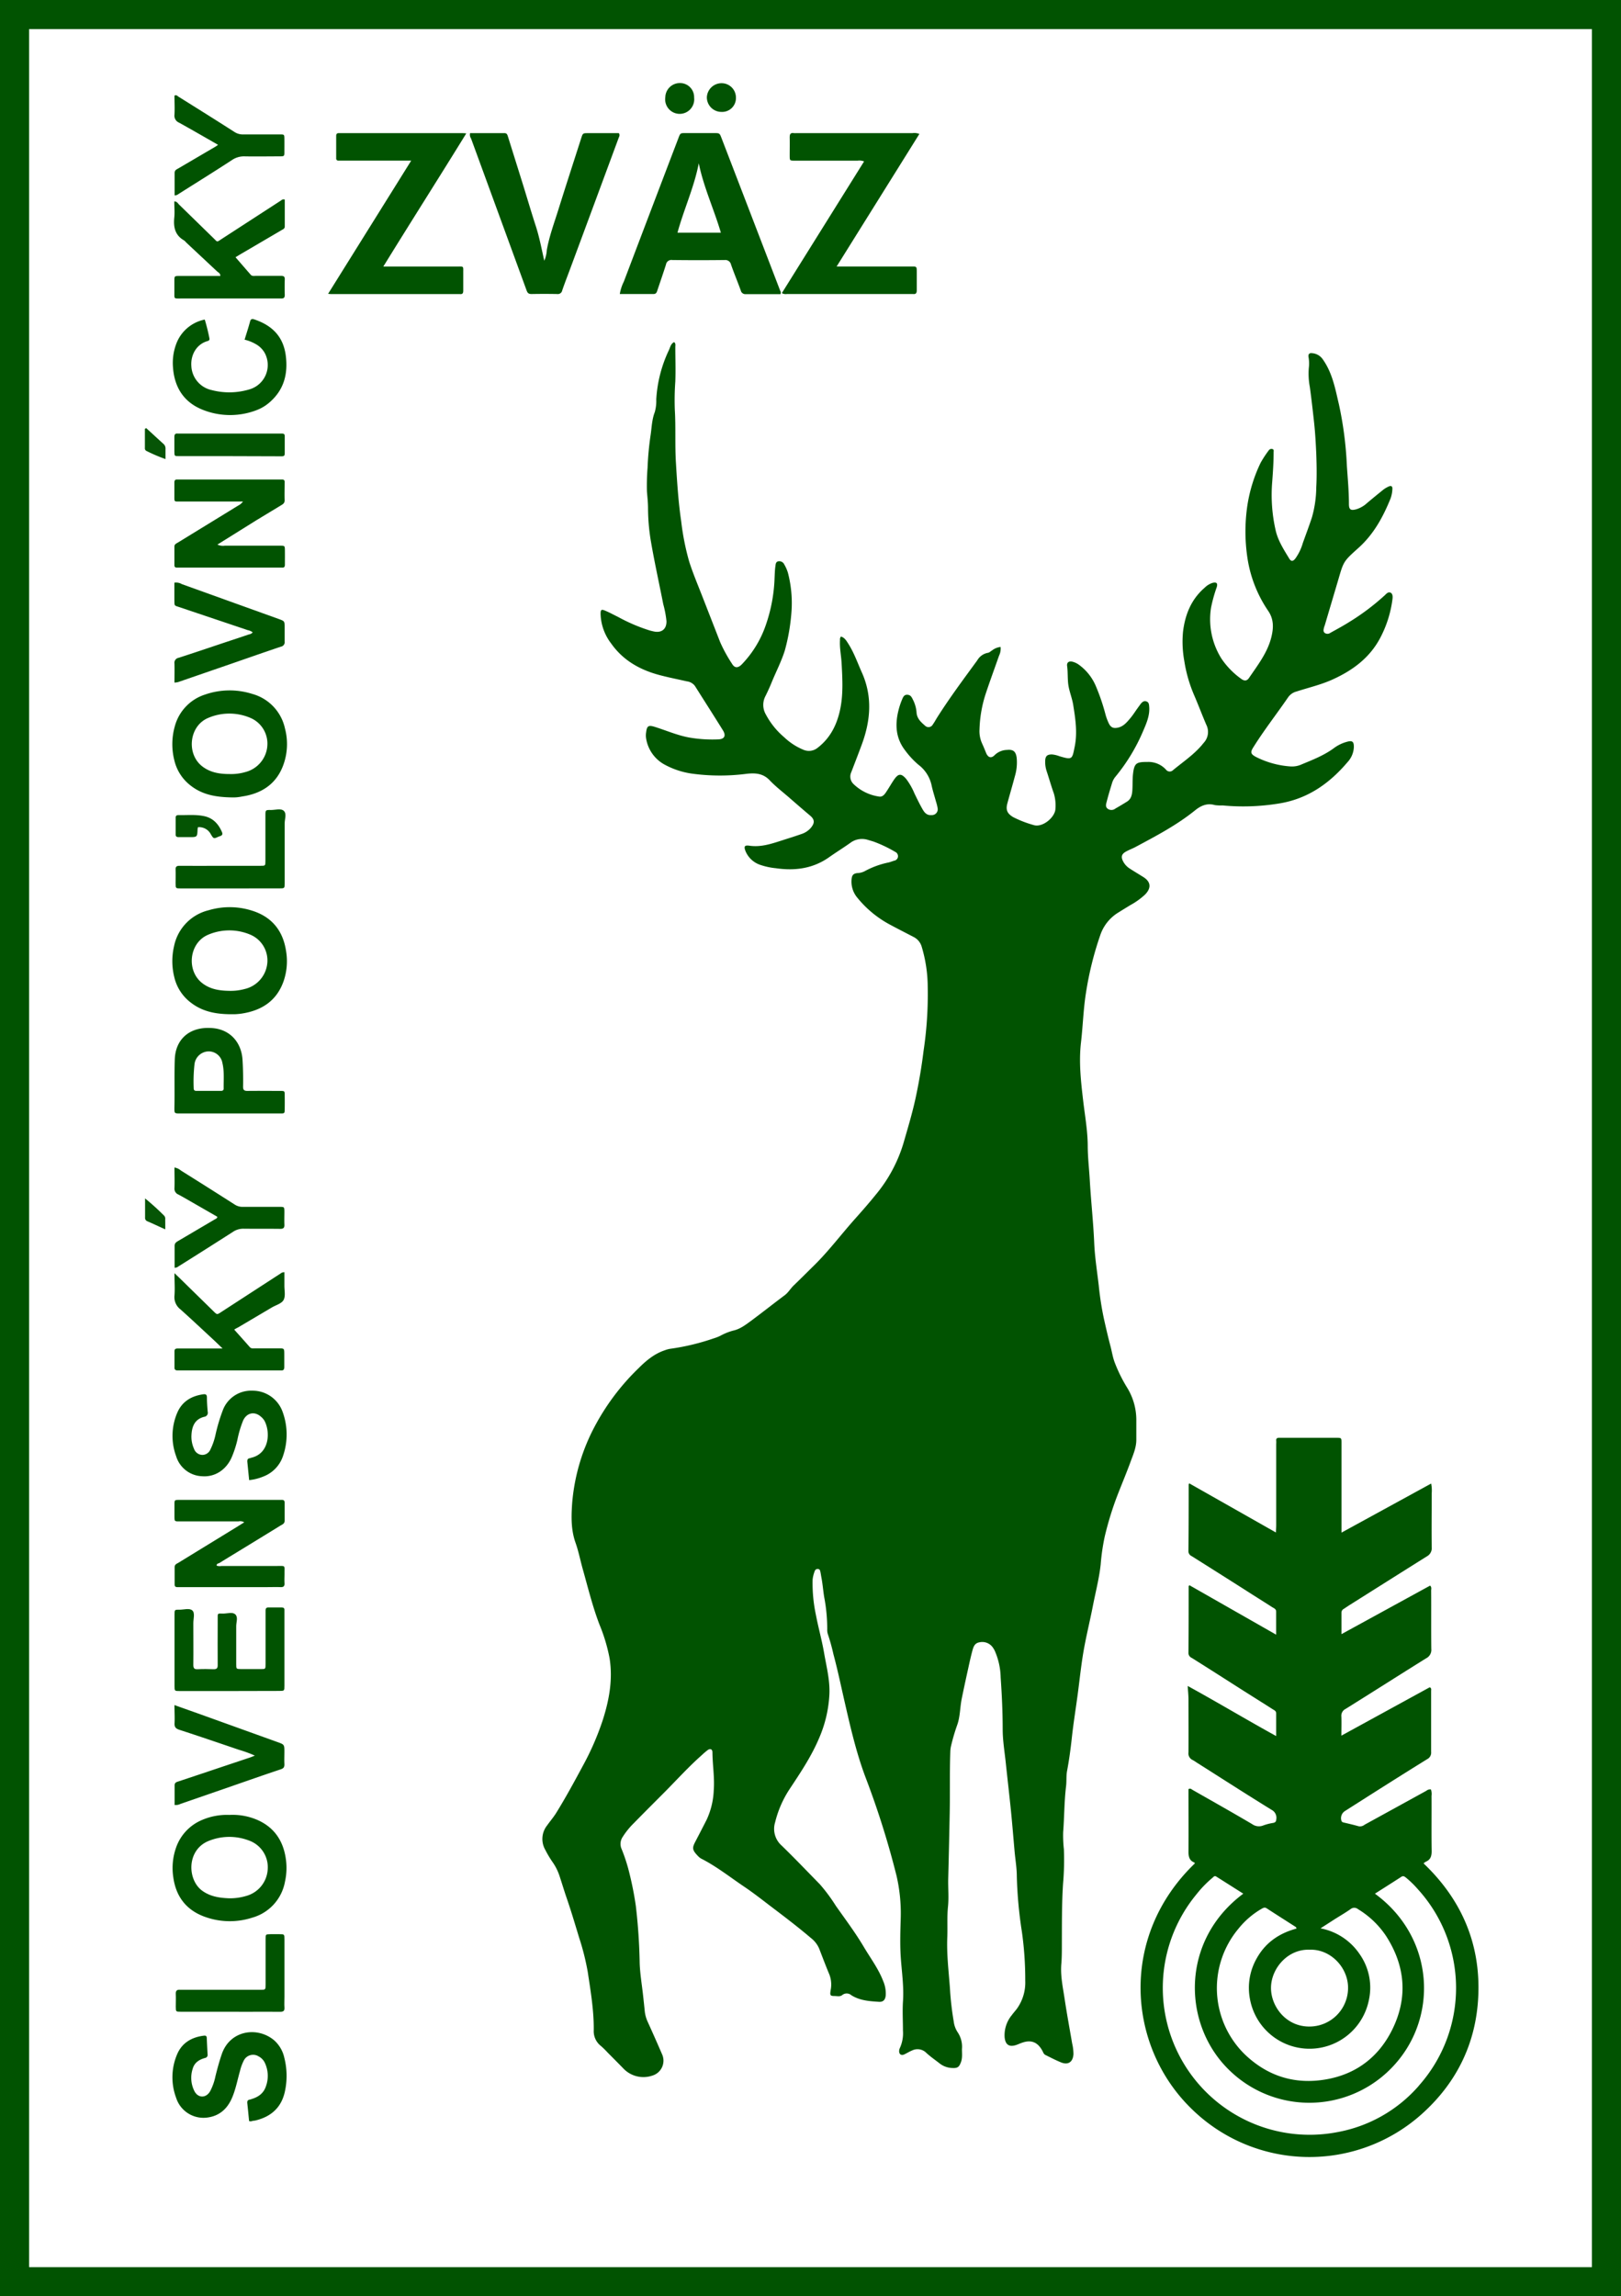
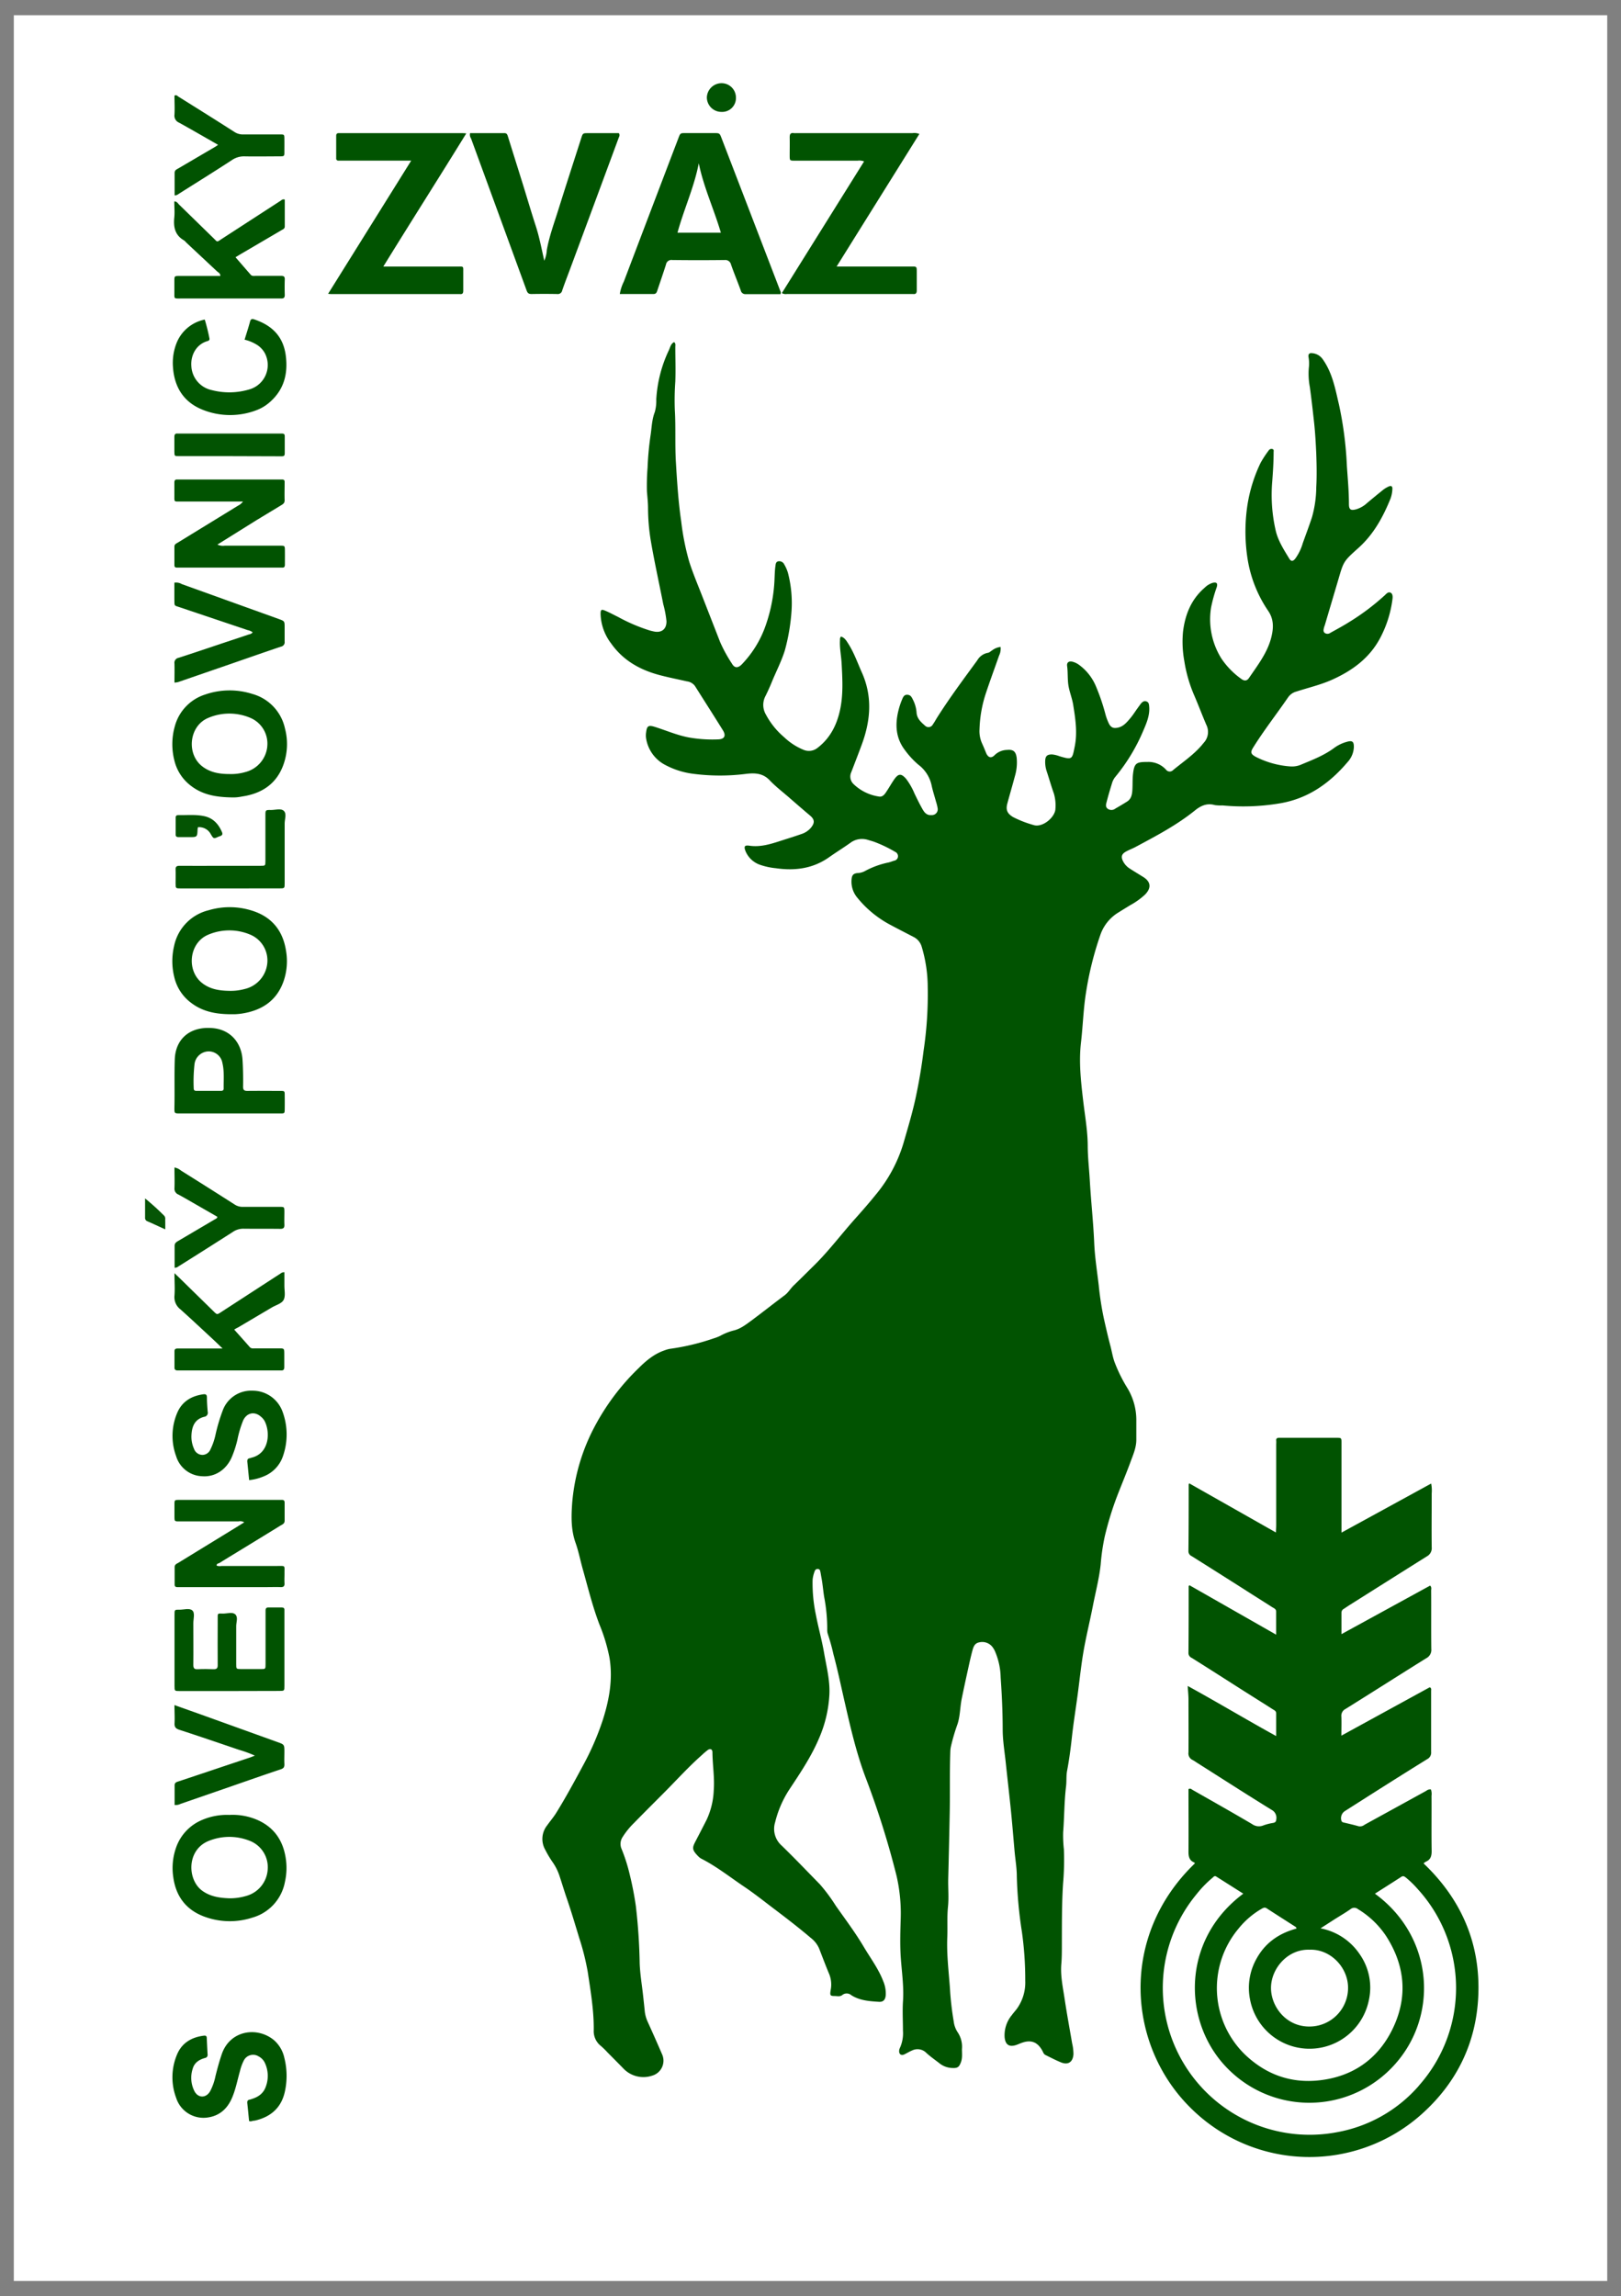
<svg xmlns="http://www.w3.org/2000/svg" viewBox="0 0 557.49 789.49">
  <rect x="0" y="0" width="557.49" height="789.49" fill="#808080" stroke="none" />
  <defs>
    <style>.cls-1{fill:#fff;}.cls-2{fill:#015301;}.cls-3{fill:#025302;}.cls-4{fill:#045403;}.cls-5{fill:#025303;}.cls-6{fill:#065406;}.cls-7{fill:#065506;}.cls-8{fill:#015302;}</style>
  </defs>
  <title>logo-slovensky-polovnicky-zvaz-biele-pozadie</title>
  <g id="Layer_2" data-name="Layer 2">
    <rect class="cls-1" x="4.75" y="5.24" width="548" height="779" />
  </g>
  <g id="Layer_1" data-name="Layer 1">
    <path class="cls-2" d="M231.84,117.63c.61.46.41,1.1.41,1.66,0,4,.15,7.94,0,11.9a89.44,89.44,0,0,0-.17,9.68c.37,6.16,0,12.33.4,18.49.4,6.65.83,13.3,1.8,19.9A86.64,86.64,0,0,0,237,193c1.33,4.19,3.07,8.25,4.66,12.36,2,5.13,4,10.24,6,15.38a50.5,50.5,0,0,0,4.11,7.5c.87,1.48,2,1.49,3.26.27A36.4,36.4,0,0,0,263.34,215a54.66,54.66,0,0,0,3.05-16.35c.07-1.32.09-2.64.28-3.94.1-.66.08-1.58,1.06-1.73a1.89,1.89,0,0,1,2,1.1,12.8,12.8,0,0,1,1.29,3A41.3,41.3,0,0,1,272.15,211a67.8,67.8,0,0,1-2.26,12.73c-1.2,3.79-3.05,7.3-4.55,11-.64,1.56-1.34,3.1-2.09,4.6a6.52,6.52,0,0,0,.14,6.32,26.47,26.47,0,0,0,6.31,7.83,21.49,21.49,0,0,0,6.6,4.3,4.76,4.76,0,0,0,4.93-.7c4.22-3.26,6.48-7.67,7.62-12.73,1.21-5.36.89-10.78.6-16.2-.14-2.71-.74-5.38-.56-8.11a1.56,1.56,0,0,1,.32-1.18c1.26.34,1.88,1.43,2.52,2.44,2,3.12,3.19,6.6,4.69,9.94,3.7,8.29,3,16.55-.06,24.81-1.17,3.16-2.39,6.31-3.6,9.46a3.56,3.56,0,0,0,.78,4.06,15.88,15.88,0,0,0,8.72,4.29c1.16.24,1.9-.61,2.48-1.51,1-1.47,1.83-3,2.84-4.44,1.42-2,2.38-2,4-.19a23,23,0,0,1,2.94,5.13c.9,1.85,1.79,3.71,2.82,5.48.62,1.07,1.45,2.06,3,1.91a2,2,0,0,0,2.11-2.46,14.73,14.73,0,0,0-.53-2.13c-.52-1.91-1.14-3.79-1.55-5.73a12,12,0,0,0-4.52-7,29.2,29.2,0,0,1-4.62-5c-3.23-4.22-3.44-8.89-2.2-13.8a24.91,24.91,0,0,1,1.18-3.54c.33-.78.66-1.74,1.78-1.71s1.5.71,1.92,1.57a11.62,11.62,0,0,1,1.3,4.41c.09,2.17,1.52,3.43,2.95,4.67a1.67,1.67,0,0,0,2.66-.44c.56-.77,1-1.62,1.51-2.43,4.28-6.75,9.06-13.16,13.77-19.61a5.31,5.31,0,0,1,3.65-2.59c.53-.06,1-.58,1.5-.87a5.73,5.73,0,0,1,2.87-1.15,5.47,5.47,0,0,1-.53,3c-1.55,4.42-3.17,8.81-4.64,13.25a43.5,43.5,0,0,0-2.08,12.09,10.22,10.22,0,0,0,.83,4.72c.52,1.13,1,2.3,1.46,3.45.7,1.59,1.79,1.89,3,.6a6.3,6.3,0,0,1,4.17-1.7c2.17-.23,3.06.56,3.33,2.77a16.5,16.5,0,0,1-.63,6.29c-.82,3.11-1.74,6.2-2.58,9.31-.61,2.27-.05,3.51,2,4.73a37.24,37.24,0,0,0,6.94,2.7c3.16,1.09,7.57-2.74,7.59-5.61a14.45,14.45,0,0,0-.54-5.22c-.92-2.55-1.64-5.17-2.5-7.74a10,10,0,0,1-.48-3.46c.05-1.65.67-2.22,2.31-2.22a9.38,9.38,0,0,1,2.55.6c4.47,1.32,4.41,1.12,5.28-3.24,1-4.82.26-9.62-.51-14.41-.38-2.38-1.36-4.6-1.69-7-.28-2.13-.11-4.25-.4-6.36-.17-1.21.63-1.77,1.8-1.48a6.4,6.4,0,0,1,2.18,1,17.46,17.46,0,0,1,5.86,7.3,71,71,0,0,1,3.4,10,18.37,18.37,0,0,0,1.08,2.87c.71,1.49,1.61,1.85,3.22,1.49,1.77-.4,2.89-1.7,4-3s1.82-2.47,2.72-3.72l.91-1.25c.5-.67,1.1-1.31,2-1.06,1.06.29,1,1.24,1.08,2.15.14,2.9-1,5.48-2.08,8A63.57,63.57,0,0,1,383.66,267a6.23,6.23,0,0,0-1.23,2.31c-.64,2.1-1.28,4.2-1.82,6.33-.21.81-.54,1.75.35,2.43a2.21,2.21,0,0,0,2.67-.09q2-1.14,4-2.39c1.56-1,1.74-2.64,1.83-4.25.09-1.76,0-3.52.21-5.28.43-3.82,1.27-4.09,5.06-4.09a8.14,8.14,0,0,1,6.31,2.69,1.59,1.59,0,0,0,2.37.14c3.33-2.75,6.94-5.17,9.8-8.47.28-.33.55-.68.83-1a5.48,5.48,0,0,0,.83-6.14c-1.42-3.3-2.68-6.67-4.11-10a48.46,48.46,0,0,1-3.47-12,36.58,36.58,0,0,1-.42-10.07c.73-5.86,2.82-11.05,7.38-15a6.85,6.85,0,0,1,2.77-1.72c1.36-.34,1.84.11,1.44,1.47a50.71,50.71,0,0,0-1.95,7,25.43,25.43,0,0,0,3.52,17.5,27.17,27.17,0,0,0,6.69,6.92c1.17.92,2.08.91,2.84-.2,3-4.42,6.35-8.69,7.67-14,.77-3.09.92-6.13-1.07-9.05A43.87,43.87,0,0,1,429,191.74a60.73,60.73,0,0,1,0-18,52,52,0,0,1,4.54-14.61,36.87,36.87,0,0,1,2.76-4.22,1.13,1.13,0,0,1,1.34-.51c.57.18.37.73.38,1.12,0,3.37-.23,6.73-.48,10.09a54.64,54.64,0,0,0,1.24,17c.83,3.41,2.79,6.44,4.61,9.44.65,1.06,1.3,1,2.09,0a17.11,17.11,0,0,0,2.56-5.28c1.06-2.95,2.17-5.9,3.16-8.89a39.36,39.36,0,0,0,1.49-10.4c.21-3.8.13-7.63,0-11.45-.17-3.65-.37-7.3-.77-10.94-.44-4-.89-8-1.44-12a24.78,24.78,0,0,1-.36-6.55,12.27,12.27,0,0,0-.09-3.73c-.21-1.1.39-1.49,1.1-1.39a4.89,4.89,0,0,1,3.71,2c3.43,4.77,4.39,10.34,5.68,15.8a124.16,124.16,0,0,1,2.69,20.88c.29,4.39.71,8.76.71,13.17,0,2,.65,2.33,2.53,1.83a9.64,9.64,0,0,0,3.77-2.2c1.85-1.55,3.72-3.09,5.61-4.6a9.08,9.08,0,0,1,1.7-1c.9-.44,1.42-.14,1.33.89a10.76,10.76,0,0,1-.63,3.22c-2.59,6.38-5.81,12.3-11.06,17s-5.08,4.66-7,11.21l-4.56,15.38a8.09,8.09,0,0,0-.28.83c-.13.64-.34,1.34.31,1.82a1.67,1.67,0,0,0,1.88-.06c2.12-1.18,4.26-2.32,6.31-3.61a80,80,0,0,0,12.47-9.36c.52-.49,1.11-1.2,1.89-.87s.81,1.34.72,2.12a38.94,38.94,0,0,1-4.17,13.34c-3.61,6.91-9.45,11.23-16.37,14.38-4,1.83-8.32,2.82-12.5,4.17a5.07,5.07,0,0,0-2.83,1.94C439,245.59,434.7,251.06,431,257c-1.06,1.68-.83,2.29.93,3.24a30.87,30.87,0,0,0,12,3.28,8.08,8.08,0,0,0,3.85-.76c3.8-1.58,7.63-3.07,11-5.56a13.29,13.29,0,0,1,4.32-2.12c2-.58,2.57-.14,2.51,1.9a8.06,8.06,0,0,1-2.12,5c-6.24,7.37-13.72,12.67-23.53,14.26a75.7,75.7,0,0,1-19.48.68,15.3,15.3,0,0,1-2.64-.11c-2.69-.78-4.81.16-6.87,1.83-6.25,5.05-13.34,8.76-20.39,12.54-1.09.59-2.27,1-3.36,1.62-1.49.83-1.74,1.78-1,3.28a6.4,6.4,0,0,0,2.35,2.57c1.54,1,3.12,1.93,4.67,2.91,3.05,1.94,2.32,4.22.57,6a24.7,24.7,0,0,1-5,3.6q-2.16,1.31-4.31,2.65a14.57,14.57,0,0,0-6.13,7.8,112.77,112.77,0,0,0-4.86,19.58c-.93,5.72-1.07,11.51-1.74,17.24-.79,6.86,0,13.58.79,20.34.6,5,1.49,10,1.53,15.06,0,3.95.47,7.9.7,11.85.41,7.23,1.22,14.44,1.53,21.68.21,4.89,1,9.75,1.56,14.62a104.69,104.69,0,0,0,1.74,11.27c.72,3.22,1.45,6.43,2.3,9.61.48,1.83.75,3.7,1.42,5.51a51.52,51.52,0,0,0,4.35,8.81,21.15,21.15,0,0,1,3.11,10.79c0,2.35,0,4.71,0,7.06,0,2.71-1.1,5.15-2,7.61-1.49,4.06-3.18,8.05-4.73,12.08a111,111,0,0,0-4.15,13.64,73.71,73.71,0,0,0-1.38,9.55c-.52,4.82-1.76,9.49-2.68,14.23-1.12,5.74-2.57,11.43-3.48,17.21-.69,4.4-1.16,8.84-1.75,13.27-.66,4.93-1.46,9.84-2,14.79-.42,3.85-.93,7.67-1.65,11.48-.32,1.7-.13,3.5-.34,5.23-.64,5.25-.59,10.53-1,15.79a42,42,0,0,0,.25,5.93,93.86,93.86,0,0,1-.29,11.86c-.45,7-.38,14.09-.41,21.13,0,2.2,0,4.41-.2,6.6-.3,4.08.59,8,1.18,12,.76,5.06,1.7,10.09,2.56,15.13a16.43,16.43,0,0,1,.45,3.7c-.18,2.7-1.81,3.84-4.31,2.81-1.83-.75-3.58-1.67-5.35-2.54-.55-.28-.74-.86-1-1.38-1.68-3.13-4-4-7.38-2.69-.55.2-1.09.46-1.64.64-2.49.82-3.76-.13-4-2.7a10.87,10.87,0,0,1,2.47-7.55c.56-.77,1.21-1.48,1.78-2.24A15.46,15.46,0,0,0,352.6,681a117.7,117.7,0,0,0-1.16-16.87,147.27,147.27,0,0,1-1.74-19c0-2.84-.5-5.68-.76-8.52-.4-4.52-.76-9-1.21-13.55-.56-5.61-1.22-11.2-1.81-16.81-.4-3.85-1.06-7.66-1.08-11.58,0-6-.28-12-.7-18a23.83,23.83,0,0,0-1.79-8.55,7.58,7.58,0,0,0-1.07-1.91,4.44,4.44,0,0,0-4.55-1.53c-1.69.34-2,1.75-2.38,3.1-.48,1.84-.9,3.7-1.3,5.55-.79,3.58-1.57,7.15-2.3,10.74-.61,3-.51,6.14-1.57,9.06a66.79,66.79,0,0,0-2.1,7.17,9.3,9.3,0,0,0-.25,2c-.26,7-.07,14.11-.21,21.15q-.22,11.24-.51,22.46c-.08,3.21.25,6.41-.08,9.64-.36,3.48-.1,7-.24,10.55-.24,5.8.47,11.56.9,17.34A101.64,101.64,0,0,0,328,695a8.63,8.63,0,0,0,1.33,3.69,8.9,8.9,0,0,1,1.5,5.82c0,1.53.21,3.07-.37,4.58s-1.09,2-2.75,1.93a7.43,7.43,0,0,1-4.5-1.53c-1.55-1.23-3.2-2.34-4.64-3.68a4.25,4.25,0,0,0-4.86-.83c-.95.38-1.82.95-2.75,1.38s-1.74,0-1.73-1.13a2.53,2.53,0,0,1,.24-1.06,12.22,12.22,0,0,0,1.07-6c0-3.31-.2-6.63,0-9.92.38-5.23-.43-10.37-.77-15.55-.27-4.32-.13-8.65,0-13a57.41,57.41,0,0,0-1.45-14.83,296.67,296.67,0,0,0-10.77-34.11c-3.26-8.77-5.28-17.82-7.35-26.88-1.15-5.07-2.23-10.16-3.58-15.17a69,69,0,0,0-1.87-6.76,4.43,4.43,0,0,1-.25-1.73,57.8,57.8,0,0,0-1.05-11.13c-.36-2.22-.52-4.48-.95-6.69-.13-.65-.21-1.31-.35-1.95s-.26-1-.95-1-.91.44-1.08.94a10.76,10.76,0,0,0-.65,2.77,52.12,52.12,0,0,0,1.12,12c.83,4.38,2.06,8.7,2.82,13.09.81,4.75,2.07,9.44,1.83,14.34a43,43,0,0,1-3.47,14.86c-2.69,6.42-6.53,12.11-10.33,17.85a36.53,36.53,0,0,0-4.86,11.23,7.65,7.65,0,0,0,2.23,8c4.48,4.35,8.79,8.86,13.16,13.33a58.32,58.32,0,0,1,5.49,7.4c3.29,4.67,6.73,9.24,9.64,14.16,2.28,3.84,5,7.45,6.62,11.65a10.84,10.84,0,0,1,.9,4.93c-.14,1.55-.82,2.36-2.37,2.26-3.28-.21-6.57-.43-9.48-2.28a2.41,2.41,0,0,0-3.07-.07c-.77.64-1.7.38-2.55.36-1.69,0-1.74-.23-1.48-2a9.66,9.66,0,0,0-.43-5.39c-1.26-3-2.38-6-3.55-9a9.23,9.23,0,0,0-2.84-3.59c-3.91-3.33-8-6.48-12.06-9.56-3.58-2.69-7.07-5.5-10.77-8-4.91-3.3-9.55-7-14.86-9.7a4,4,0,0,1-1-.78c-2.32-2.34-2.1-3-.86-5.37s2.5-4.81,3.73-7.23a26.44,26.44,0,0,0,2.44-10.15c.33-4.33-.41-8.64-.45-13,0-1.09-.72-1.42-1.61-.81a23.28,23.28,0,0,0-2,1.71c-4.68,4.12-8.84,8.77-13.24,13.17-3.42,3.43-6.85,6.85-10.23,10.31a26.15,26.15,0,0,0-3.84,4.77,4.28,4.28,0,0,0-.28,4.16,59.09,59.09,0,0,1,2.67,8.34,112.43,112.43,0,0,1,2.19,11.2A197.12,197.12,0,0,1,220,675.13c.14,3.57.74,7.13,1.14,10.69.2,1.82.4,3.64.58,5.46a11.83,11.83,0,0,0,1,3.78q2.6,5.72,5.08,11.47a5.35,5.35,0,0,1-3.45,7.1,9.51,9.51,0,0,1-10.09-2.58c-1.74-1.78-3.5-3.55-5.26-5.32a28.55,28.55,0,0,0-2.36-2.31,6.42,6.42,0,0,1-2.44-5.4c.07-6.77-1.07-13.42-2.07-20.08a85,85,0,0,0-2.95-11.71c-1.38-4.55-2.73-9.12-4.28-13.61-.88-2.56-1.65-5.15-2.5-7.71a18.06,18.06,0,0,0-2.37-4.7,35.19,35.19,0,0,1-2.47-4.15,7.49,7.49,0,0,1,.61-8.46c1-1.42,2.17-2.77,3.1-4.26,3.24-5.23,6.18-10.64,9.1-16.07a93.79,93.79,0,0,0,7-16.09c2.16-6.84,3.42-13.79,2.28-21a58.56,58.56,0,0,0-3.46-11.57c-2.42-6.31-4-12.86-5.83-19.34-.83-3-1.41-6-2.44-8.89-1.57-4.43-1.46-9-1.15-13.49a68,68,0,0,1,8.25-27.36,79.81,79.81,0,0,1,14.64-19.16c2.59-2.59,5.43-4.95,9-6.13a9.5,9.5,0,0,1,1.69-.48,78.84,78.84,0,0,0,15.15-3.62,14.59,14.59,0,0,0,2.25-.88,19.81,19.81,0,0,1,4.46-1.79c2.36-.52,4.25-2,6.13-3.37,3.88-2.88,7.67-5.89,11.54-8.78,1.27-.95,2-2.33,3.12-3.39,2.27-2.18,4.5-4.42,6.75-6.63,5.13-5,9.46-10.8,14.24-16.16,2.39-2.68,4.76-5.37,7-8.14A50.3,50.3,0,0,0,310.73,393c1.52-5.28,3.11-10.52,4.25-15.9s2-10.5,2.65-15.8a130.44,130.44,0,0,0,1.43-21.89,48.71,48.71,0,0,0-2.12-14.07,5.44,5.44,0,0,0-2.79-3.22c-2.73-1.42-5.47-2.81-8.18-4.27a36.56,36.56,0,0,1-11.1-9.18,8.56,8.56,0,0,1-2-6.33c.12-1.41.58-2,2-2.16a5.82,5.82,0,0,0,2.52-.65,29.37,29.37,0,0,1,8.23-3c.64-.16,1.25-.41,1.88-.6a1.58,1.58,0,0,0,1.32-1.3,1.66,1.66,0,0,0-1-1.77,45.15,45.15,0,0,0-7.33-3.49c-.63-.2-1.26-.39-1.9-.57a6.66,6.66,0,0,0-6.05.92c-2.38,1.71-4.89,3.24-7.28,4.93-5.6,4-11.82,4.81-18.44,3.86a23.63,23.63,0,0,1-5.14-1.08,8.38,8.38,0,0,1-5.32-4.88c-.56-1.51-.29-2,1.25-1.8,3.92.61,7.51-.57,11.13-1.74,2.3-.74,4.61-1.45,6.88-2.25a7.21,7.21,0,0,0,3.13-2c1.39-1.63,1.61-2.86-.13-4.33-2.47-2.08-4.91-4.2-7.34-6.32-2.22-1.92-4.57-3.72-6.58-5.84-2.26-2.39-4.95-2.55-7.86-2.23a71.21,71.21,0,0,1-19.07-.08,27.74,27.74,0,0,1-9.5-3.24,12.47,12.47,0,0,1-6.05-8.77,6.71,6.71,0,0,1,0-2.19c.27-2.22.82-2.52,3-1.84,3.91,1.22,7.68,2.89,11.74,3.64a46.61,46.61,0,0,0,10.07.65c2.13-.08,2.74-1.24,1.6-3.1-3.17-5.11-6.42-10.17-9.63-15.26a4.06,4.06,0,0,0-2.79-1.59c-2.92-.67-5.87-1.25-8.78-2-6.95-1.74-13-5-17.23-11a17.52,17.52,0,0,1-3.65-10.19c0-1.43.26-1.66,1.53-1.13,1.55.64,3,1.45,4.54,2.2a59.26,59.26,0,0,0,10.91,4.65c.49.13,1,.26,1.49.35,2.59.49,4.25-.9,4.19-3.58a34.81,34.81,0,0,0-1.1-5.81c-1.41-7.18-3-14.33-4.24-21.54a69.69,69.69,0,0,1-1-11.38c0-2-.22-3.94-.38-5.91a78.94,78.94,0,0,1,.22-8.14,103.35,103.35,0,0,1,1.07-11.37c.37-2.59.44-5.25,1.42-7.74a14.51,14.51,0,0,0,.5-4.35A45.38,45.38,0,0,1,230,120.48C230.5,119.47,230.65,118.2,231.84,117.63Z" />
    <path class="cls-2" d="M141.42,55.23h-25a.72.72,0,0,1-.8-.81c0-2.57,0-5.15,0-7.72,0-.65.28-.94.92-.92.29,0,.59,0,.88,0h41.45c.37,0,.73,0,1.49.09-9.44,15.31-19,30.31-28.53,45.78h2.26q11.58,0,23.15,0c2.34,0,2.07-.24,2.08,2.15,0,2.06,0,4.12,0,6.18,0,.84-.28,1.23-1.14,1.13-.22,0-.44,0-.66,0H114.33c-.37,0-.73,0-1.49-.09Z" />
    <path class="cls-2" d="M287.73,91.63h25.76c1.78,0,1.79,0,1.8,1.8,0,2.13,0,4.27,0,6.4,0,.94-.3,1.37-1.26,1.26-.21,0-.44,0-.66,0H270.61a2.62,2.62,0,0,1-1.72-.31L297.17,55.5a4.41,4.41,0,0,0-2.18-.26H273.38c-1.77,0-1.78,0-1.79-1.78,0-2.06.05-4.12,0-6.18,0-1.07.2-1.7,1.43-1.51a6.46,6.46,0,0,0,.88,0H313.8a4.75,4.75,0,0,1,2.39.28Z" />
    <path class="cls-2" d="M161.67,45.77c3.9,0,7.86,0,11.82,0,.89,0,1,.6,1.23,1.27,1.7,5.46,3.42,10.91,5.12,16.37,1.48,4.77,2.88,9.55,4.42,14.29,1.27,3.89,2,7.91,2.93,11.94a11,11,0,0,0,.87-3.7c.86-4.78,2.56-9.33,4-13.94,2.56-8.19,5.22-16.35,7.84-24.52.55-1.7.57-1.7,2.41-1.7h10.52c.48.71.09,1.21-.1,1.73Q204.69,69.26,196.62,91c-1.1,3-2.25,5.89-3.27,8.87a1.52,1.52,0,0,1-1.73,1.22q-4.41-.08-8.82,0c-1,0-1.36-.32-1.7-1.25Q171.56,73.72,162,47.61A2.29,2.29,0,0,1,161.67,45.77Z" />
    <path class="cls-2" d="M74.77,187.24a4.48,4.48,0,0,0,2.51.38h19c1.67,0,1.68,0,1.7,1.68s0,3.23,0,4.85c0,.74-.28,1.08-1,1-.43,0-.88,0-1.32,0H60.77c-.55,0-.79-.29-.79-.82,0-2.13,0-4.26,0-6.39,0-.84.65-1.06,1.2-1.4l11.63-7.13c3-1.84,6-3.67,9-5.52a4.73,4.73,0,0,0,1.76-1.46h-1.8c-6.47,0-12.93,0-19.39,0-2.75,0-2.38.34-2.41-2.51,0-1.32,0-2.64,0-4,0-.73.24-1.11,1-1.05.43,0,.88,0,1.32,0H95.57c.44,0,.88,0,1.32,0,.74-.05,1.06.24,1,1,0,2.06-.07,4.12,0,6.17,0,1.06-.71,1.37-1.37,1.78l-8.26,5Z" />
    <path class="cls-2" d="M74.5,538.28a3,3,0,0,0,1.66.13c6.39,0,12.78,0,19.17,0,3,0,2.48-.29,2.52,2.62,0,1.1-.07,2.21,0,3.31s-.42,1.38-1.41,1.34c-1.54-.05-3.09,0-4.63,0H61c-.63,0-.95-.23-.94-.9,0-2,0-4,0-5.95,0-1,.74-1.17,1.34-1.55L81.44,525l2.56-1.6a2.74,2.74,0,0,0-2-.32c-6.76,0-13.51,0-20.27,0-1.7,0-1.71,0-1.73-1.66,0-1.32,0-2.64,0-4,0-1.7,0-1.72,1.66-1.73,2.2,0,4.41,0,6.61,0H97c.65,0,.9.33.89,1,0,2.06,0,4.11,0,6.17,0,1.06-.86,1.3-1.5,1.7-4,2.47-8,4.91-12,7.36-3,1.84-6,3.65-9,5.51C75,537.55,74.49,537.65,74.5,538.28Z" />
    <path class="cls-2" d="M75.78,94.81c-.06-.94-.7-1.1-1.1-1.48l-10.6-9.91a5.21,5.21,0,0,0-.79-.77c-3.12-1.78-3.69-4.58-3.35-7.87.18-1.79,0-3.62,0-5.53.88,0,1.18.59,1.56,1l12,11.71c1.33,1.3,1,1.36,2.68.24l20.51-13.3a1.18,1.18,0,0,1,1.25-.28v9.25c0,.84-.73,1-1.28,1.36L83.18,87.13c-.87.51-1.74,1.05-2.18,1.32,1.74,2,3.47,4,5.21,6,.51.59,1.22.39,1.86.4,2.86,0,5.73,0,8.59,0,.93,0,1.32.25,1.28,1.24-.06,1.76-.06,3.53,0,5.29,0,1-.35,1.26-1.28,1.25-3.38,0-6.76,0-10.14,0q-12.12,0-24.24,0c-2.65,0-2.28.21-2.31-2.4,0-1.17,0-2.35,0-3.52,0-1.81,0-1.83,1.77-1.83h14Z" />
    <path class="cls-2" d="M60,437.74c.9.86,1.38,1.3,1.85,1.76l11.65,11.41c1.15,1.12,1.15,1.12,2.5.24l20.51-13.31a1.86,1.86,0,0,1,1.3-.42c0,1.54,0,3.1,0,4.67s.41,3.46-.23,4.77-2.57,1.8-4,2.62l-11.75,6.94a10.37,10.37,0,0,0-1.28.72c1.83,2.05,3.59,4,5.34,6,.52.6,1.2.46,1.85.46,2.72,0,5.44,0,8.16,0,1.86,0,1.86,0,1.87,2,0,1.47,0,2.94,0,4.41,0,.84-.27,1.23-1.13,1.17-.44,0-.89,0-1.33,0H62.34c-.44,0-.88,0-1.33,0s-1-.18-1-.87q0-2.86,0-5.73c0-.83.49-.94,1.15-.94,2.28,0,4.56,0,6.84,0h8.55c-1.39-1.34-2.41-2.34-3.46-3.31-3.66-3.38-7.29-6.8-11-10.12A5.29,5.29,0,0,1,60,445.46C60.19,443.07,60,440.66,60,437.74Z" />
    <path class="cls-2" d="M78.86,581.41h-17c-1.82,0-1.84,0-1.84-1.75q0-12.23,0-24.46c0-1.73,0-1.77,1.61-1.75s3.49-.64,4.5.24.35,2.91.36,4.42c0,4.78.06,9.55,0,14.32,0,1.17.36,1.53,1.49,1.48,1.83-.09,3.67-.08,5.51,0,1,0,1.39-.31,1.38-1.38-.05-4.92,0-9.84,0-14.77v-1.1c0-2.06-.18-1.94,1.89-1.88,1.45,0,3.27-.66,4.22.33s.25,2.65.26,4c0,4.34,0,8.67,0,13,0,1.71,0,1.73,1.64,1.75q3.42,0,6.83,0c1.6,0,1.62,0,1.62-1.73,0-5.65,0-11.31,0-17,0-.51,0-1,0-1.54s.29-.93.93-.92h4.62c.63,0,1,.26.94.91v.88q0,12.56,0,25.12c0,1.77,0,1.78-1.8,1.79Z" />
    <path class="cls-2" d="M85.69,508.89c-.22-2.18-.43-4.28-.64-6.38,0-.56.08-1,.74-1.13.21,0,.42-.13.63-.18,6.37-1.49,6.57-9,4.52-12.74a5.29,5.29,0,0,0-1.14-1.32c-2.19-2-4.89-1.46-6.16,1.2a36.65,36.65,0,0,0-2,6.72,36.05,36.05,0,0,1-2.07,6.25c-1.93,4.12-5.68,6.56-10,6.25a9.71,9.71,0,0,1-9-6.91,20.18,20.18,0,0,1,.35-14.82c1.61-3.85,4.74-5.81,8.8-6.42,1-.16,1.47,0,1.45,1.18,0,1.6.13,3.21.26,4.81a1.38,1.38,0,0,1-1.18,1.72c-3.25.81-4.25,3.27-4.4,6.29a10.12,10.12,0,0,0,.87,4.71,3.11,3.11,0,0,0,2.84,2.1,3,3,0,0,0,2.78-1.82,21.44,21.44,0,0,0,1.75-5A61.18,61.18,0,0,1,76.58,485a10.4,10.4,0,0,1,10.26-6.86,10.94,10.94,0,0,1,10.25,7,22.6,22.6,0,0,1,.23,15.49,11.38,11.38,0,0,1-6.82,7.05A17.23,17.23,0,0,1,85.69,508.89Z" />
    <path class="cls-2" d="M85.67,729.25c-.21-2.07-.4-4.1-.62-6.13-.07-.69.12-1.15.88-1.24a2.25,2.25,0,0,0,.42-.13c2.35-.7,4.24-1.89,5.09-4.39a10.49,10.49,0,0,0-.45-8.31,4.82,4.82,0,0,0-2-2,3.58,3.58,0,0,0-5.12,1.35,16.15,16.15,0,0,0-1.35,3.71c-.89,3.1-1.46,6.28-2.76,9.26-1.69,3.88-4.55,6.28-8.79,6.72a9.86,9.86,0,0,1-10.4-6.84,20.14,20.14,0,0,1,.37-15c1.68-3.91,5-5.82,9.11-6.34.53-.06,1-.06,1.06.71.08,1.9.17,3.8.28,5.7a1.06,1.06,0,0,1-.89,1.25c-2,.56-3.64,1.58-4.24,3.74a10.11,10.11,0,0,0,.62,7.69c1.29,2.43,4,2.42,5.39,0a19.18,19.18,0,0,0,1.83-5.17c.64-2.56,1.32-5.1,2.18-7.6,2.83-8.24,12.26-9.57,18-4.74a11.25,11.25,0,0,1,3.5,6A25.19,25.19,0,0,1,98,719c-1.14,5.44-4.6,8.66-9.92,10a4.19,4.19,0,0,1-.86.15C86.76,729.17,86.37,729.51,85.67,729.25Z" />
    <path class="cls-2" d="M60,234.68c0-2.27.06-4.4,0-6.52a1.74,1.74,0,0,1,1.45-2c5.25-1.69,10.46-3.46,15.69-5.21,2.72-.9,5.44-1.79,8.15-2.72.52-.18,1.15-.19,1.61-.83a4.2,4.2,0,0,0-1.75-.76c-7.72-2.61-15.45-5.19-23.18-7.8-2.21-.75-1.93-.35-2-2.72,0-1.91,0-3.81,0-5.78a3.79,3.79,0,0,1,2.56.49q16.69,6,33.36,12c2,.73,2,.74,2,2.91,0,1.62,0,3.24,0,4.85a1.52,1.52,0,0,1-1.25,1.73c-5.7,1.92-11.38,3.91-17.07,5.88l-17.69,6.1A5,5,0,0,1,60,234.68Z" />
    <path class="cls-2" d="M70.42,109.87A65.37,65.37,0,0,1,72,116.21c.19.72-.16.92-.7,1.08-3.64,1.06-5.76,4.61-5.49,8.55a8.87,8.87,0,0,0,7,8.28,23.94,23.94,0,0,0,12.79-.19A8.73,8.73,0,0,0,91,121.28a7.92,7.92,0,0,0-3.1-3,13.87,13.87,0,0,0-3.78-1.49c.66-2.18,1.33-4.18,1.87-6.22.27-1,.76-1,1.58-.71,5.89,2,10,5.78,10.76,12.8.67,5.85-.64,11.07-5.11,15.21a14.77,14.77,0,0,1-4.78,3.07A25.38,25.38,0,0,1,70,141c-6.61-2.51-10-7.65-10.5-14.64a18.57,18.57,0,0,1,1.39-8.82A13.26,13.26,0,0,1,70.42,109.87Z" />
    <path class="cls-2" d="M60,586.24c3.84,1.37,7.28,2.58,10.72,3.82q12.31,4.43,24.61,8.86c2.48.89,2.48.87,2.48,3.48,0,1.32-.07,2.65,0,4s-.38,1.64-1.48,2c-5.56,1.85-11.09,3.8-16.63,5.72L62.11,620.2a3.76,3.76,0,0,1-2.06.39c0-2.23,0-4.49,0-6.75,0-1,.69-1.15,1.39-1.38q7.11-2.36,14.19-4.74l10.44-3.49c.48-.16.94-.37,1.58-.62a42.74,42.74,0,0,0-5.48-2c-6.8-2.31-13.6-4.64-20.44-6.86-1.27-.41-1.78-.93-1.7-2.29C60.13,590.52,60,588.54,60,586.24Z" />
    <path class="cls-2" d="M75,49.79c-4.64-2.64-9-5.18-13.42-7.62A2.58,2.58,0,0,1,60,39.44c.13-2.19,0-4.4,0-6.55.69-.41,1,.13,1.43.38,6.4,4,12.81,8,19.17,12.08a5.23,5.23,0,0,0,3.08.87c4.18,0,8.37,0,12.56,0,1.53,0,1.55,0,1.57,1.59s0,2.94,0,4.4,0,1.54-1.63,1.55c-4,0-8.08.08-12.12,0A7.29,7.29,0,0,0,79.82,55C73.7,59,67.55,62.81,61.41,66.69a2.17,2.17,0,0,1-1.36.5c0-2.62,0-5.17,0-7.71,0-1,.67-1.22,1.29-1.58l12.91-7.57C74.41,50.22,74.58,50.1,75,49.79Z" />
    <path class="cls-2" d="M60.05,435.87c0-2.56,0-5,0-7.53,0-1,.67-1.35,1.37-1.76L74.29,419a.67.67,0,0,0,.44-.66l-6.68-3.84c-2.23-1.27-4.44-2.58-6.69-3.8A2.13,2.13,0,0,1,60,408.52c.09-2.32,0-4.65,0-7.11a4.68,4.68,0,0,1,2.26,1.07q9.24,5.77,18.42,11.64a4.89,4.89,0,0,0,2.86.82c4.19,0,8.38,0,12.56,0,1.68,0,1.69,0,1.71,1.68,0,1.47-.06,2.94,0,4.4.07,1.19-.4,1.5-1.52,1.48-4.19-.05-8.37,0-12.56-.05a6.35,6.35,0,0,0-3.68,1.13q-9.37,6-18.77,11.89A1.81,1.81,0,0,1,60.05,435.87Z" />
    <path class="cls-2" d="M79.17,305.46c-5.65,0-11.31,0-17,0-1.76,0-1.77,0-1.78-1.82,0-1.54.06-3.09,0-4.62-.06-1.12.41-1.35,1.42-1.34,4.55.05,9.1,0,13.66,0s9.4,0,14.1,0c1.68,0,1.71,0,1.71-1.67,0-5.22,0-10.43,0-15.65,0-1.86,0-1.91,1.95-1.87,1.52,0,3.47-.67,4.44.36s.23,2.82.23,4.28c0,6.83,0,13.66,0,20.49,0,1.8,0,1.82-1.78,1.82Z" />
-     <path class="cls-2" d="M79.16,691.67h-17c-1.67,0-1.68,0-1.7-1.68,0-1.47.07-3,0-4.41-.07-1.21.45-1.56,1.54-1.45.51,0,1,0,1.54,0h26c1.78,0,1.8,0,1.8-1.76,0-5.22,0-10.43,0-15.65,0-1.68,0-1.68,1.67-1.71,1,0,2.06,0,3.09,0,1.72,0,1.73,0,1.73,1.87q0,9.79,0,19.61c0,1.25-.08,2.51,0,3.75s-.45,1.46-1.53,1.45c-4-.05-7.94,0-11.9,0Z" />
    <path class="cls-3" d="M79,156.83H61.57c-1.56,0-1.58,0-1.6-1.57s0-3.37,0-5.06c0-.85.29-1.21,1.14-1.14.44,0,.88,0,1.32,0H95.67c.44,0,.88,0,1.32,0,.63,0,.94.23.94.89,0,2,0,4,0,6,0,.64-.26.94-.91.93s-1,0-1.54,0Z" />
    <path class="cls-4" d="M68.09,284.41a5,5,0,0,0-.14.72c-.11,2.69-.11,2.69-2.9,2.69-1.18,0-2.35,0-3.52,0-.68,0-1.14-.13-1.12-.95q0-2.87,0-5.73c0-.67.33-.9,1-.89,2.93.05,5.88-.26,8.78.35,3.07.64,4.94,2.68,6.14,5.47.3.7.14,1.11-.53,1.37-.21.08-.43.13-.63.22-1.69.76-1.7.77-2.68-.86A4.54,4.54,0,0,0,68.09,284.41Z" />
    <path class="cls-5" d="M253.1,33.54a4.74,4.74,0,0,1-5,4.93,5,5,0,0,1-5-5,5.06,5.06,0,0,1,5.21-4.86A4.93,4.93,0,0,1,253.1,33.54Z" />
-     <path class="cls-3" d="M238.72,33.56a5,5,0,1,1-9.91-.15A5,5,0,0,1,234,28.56,4.84,4.84,0,0,1,238.72,33.56Z" />
-     <path class="cls-6" d="M50.28,147.19c2,1.82,3.95,3.64,5.94,5.43a2.08,2.08,0,0,1,.7,1.75c0,1.09,0,2.19,0,3.47a56.78,56.78,0,0,1-6.52-2.78,1,1,0,0,1-.57-1.07c0-2.18,0-4.37,0-6.55Z" />
    <path class="cls-7" d="M56.84,422.67c-2.27-1-4.17-1.93-6.11-2.75a1.26,1.26,0,0,1-.84-1.34c0-2,0-4.08,0-6.55a86.12,86.12,0,0,1,6.62,6,1.58,1.58,0,0,1,.31,1.23C56.84,420.28,56.84,421.3,56.84,422.67Z" />
    <path class="cls-2" d="M489.58,640.66a5.34,5.34,0,0,1,.79-.57c1.63-.7,2-1.91,2-3.64-.11-6.32,0-12.64-.05-19a4.81,4.81,0,0,0-.2-2.21,2.08,2.08,0,0,0-1.59.47q-10.61,5.84-21.22,11.66a2.5,2.5,0,0,1-2.05.53c-1.69-.48-3.41-.88-5.12-1.28-.38-.09-.67-.2-.8-.62a2.91,2.91,0,0,1,1.22-3.34c9.43-6,18.84-12,28.31-17.85a2.48,2.48,0,0,0,1.32-2.46c0-7,0-14,0-21,0-.39.2-.88-.47-1.24l-30.4,16.64c0-2.45.07-4.5,0-6.55a2.6,2.6,0,0,1,1.43-2.63c9.28-5.78,18.49-11.67,27.78-17.45a3.21,3.21,0,0,0,1.72-3.17c-.08-6.69,0-13.38-.05-20.07,0-.53.25-1.14-.36-1.72l-30.49,16.69c0-2.65,0-5,0-7.32a1.49,1.49,0,0,1,.85-1.4l1.49-1c9-5.67,18-11.36,27-17a3.22,3.22,0,0,0,1.7-3.19c-.08-6.17,0-12.35,0-18.52a12,12,0,0,0-.19-3.35l-30.84,16.87v-2.57q0-14.11,0-28.23c0-1.78,0-1.8-1.81-1.8H439.85c-.63,0-1,.26-.94.91s0,1,0,1.54q0,13.79,0,27.57c0,.76-.07,1.53-.11,2.53L409,510c-.13.26-.19.32-.19.39,0,7.64,0,15.28-.09,22.92a1.83,1.83,0,0,0,1.09,1.7q9.24,5.81,18.43,11.65c3.1,2,6.2,3.92,9.29,5.91.58.37,1.37.6,1.36,1.55,0,2.53,0,5.06,0,7.91l-29.82-17c-.2.24-.27.29-.27.33,0,7.65,0,15.29-.07,22.93a1.81,1.81,0,0,0,1.09,1.7c6,3.75,11.9,7.55,17.85,11.33,3.35,2.12,6.71,4.22,10.05,6.36.52.33,1.19.56,1.18,1.43,0,2.47,0,5,0,7.78-10.32-5.68-20.13-11.58-30.43-17.23.11,1.79.26,3.16.27,4.54,0,6.1.05,12.2,0,18.3a2.47,2.47,0,0,0,1.45,2.63,13.52,13.52,0,0,1,1.3.82c8.62,5.46,17.22,11,25.89,16.34a3.06,3.06,0,0,1,1.55,3.26c-.05.69-.25,1-1,1.19a17.93,17.93,0,0,0-3.41.86,4,4,0,0,1-3.91-.45c-6.78-4-13.61-7.84-20.43-11.73-.39-.22-.79-.71-1.44-.27,0,7.16.06,14.36,0,21.56,0,1.74.36,3,2,3.65.09,0,.13.21.19.32-26.08,25.07-23.26,62.71-1.29,84.22a57.9,57.9,0,0,0,79.59,1.72c11.81-10.68,18.37-24.15,19.16-40C509.29,668.54,502.75,653.19,489.58,640.66Zm-55.71,15.63c.62-.35,1.08-.62,1.79-.16,3.32,2.17,6.67,4.28,10,6.42.09.07.12.24.24.53-6,1.6-10.75,4.87-13.76,10.36a20.4,20.4,0,0,0-2.27,13.8,20.82,20.82,0,0,0,40.91.42,20,20,0,0,0-3.14-15.74A20.94,20.94,0,0,0,454.15,663l4.75-3.06c1.86-1.18,3.77-2.28,5.57-3.54a2,2,0,0,1,2.57,0,30.64,30.64,0,0,1,9.63,9.19c6.7,10.38,7.59,21.35,2.06,32.4-5.09,10.16-13.69,16-24.93,17.26-9.84,1.11-18.48-2-25.7-8.93a31.82,31.82,0,0,1-2.22-43.14A28.38,28.38,0,0,1,433.87,656.29Zm16.48,14.06c7.21-.31,13.34,6.11,13.27,13.21a13.28,13.28,0,0,1-13.35,13.2c-8.07,0-13.22-7-13.15-13.38C437.19,676.74,442.91,670.08,450.35,670.35ZM488,717.09a48.71,48.71,0,0,1-28.18,16,50.5,50.5,0,0,1-48.32-81.81,38.3,38.3,0,0,1,5.5-5.67c.38-.31.67-.81,1.29-.42l9.3,5.89c-21.62,16.09-21,44.79-5,60.5a39.39,39.39,0,0,0,56.12-.72c16.12-16.68,14.92-44.6-5.85-59.78,3.15-2,6.12-3.88,9.07-5.79.63-.41,1-.18,1.54.22a33.72,33.72,0,0,1,4.12,4,50.46,50.46,0,0,1,.37,67.59Z" />
    <path class="cls-8" d="M268.34,100,257.15,70.88q-4.5-11.7-9-23.39c-.66-1.72-.69-1.72-2.49-1.73h-9.92c-1.77,0-1.77,0-2.43,1.75q-9.41,24.66-18.77,49.33a14.94,14.94,0,0,0-1.38,4.25c3.92,0,7.74,0,11.55,0,.86,0,1.11-.43,1.33-1.13,1-3,2.05-6,3-9a1.89,1.89,0,0,1,2.18-1.56q9,.11,18.07,0A2,2,0,0,1,251.42,91c1.06,3,2.26,5.89,3.34,8.85a1.6,1.6,0,0,0,1.74,1.28c4,0,7.92,0,11.91,0A1.12,1.12,0,0,0,268.34,100ZM233,80c2.18-8,5.73-15.62,7.32-23.86,1.67,8.2,5.21,15.76,7.6,23.86Z" />
    <path class="cls-2" d="M98.36,326.86c-1-6.45-4.42-11.11-10.65-13.41a25.43,25.43,0,0,0-16-.48,16,16,0,0,0-11.86,12.39,22.59,22.59,0,0,0,.06,10.47,15.35,15.35,0,0,0,5.71,8.88c4,3.11,8.58,3.94,13.45,4,.59,0,1.18,0,1.76,0,.81-.05,1.61-.11,2.41-.24,6.82-1.07,11.93-4.39,14.3-11.14A21.09,21.09,0,0,0,98.36,326.86Zm-6.44,4.38a10.11,10.11,0,0,1-7.77,8.8,18.35,18.35,0,0,1-5.22.63c-3.33-.05-6.54-.48-9.32-2.61-5.61-4.28-4.6-13.84,1.88-16.64a18.5,18.5,0,0,1,14.75,0A9.64,9.64,0,0,1,91.92,331.24Z" />
    <path class="cls-2" d="M98,250.44a15.78,15.78,0,0,0-11.25-11.86,25.76,25.76,0,0,0-16.19.21,15.73,15.73,0,0,0-10.46,11,22.56,22.56,0,0,0-.17,11.51,15.38,15.38,0,0,0,5.72,8.86c4,3.1,8.58,3.89,13.83,4a14.87,14.87,0,0,0,3.76-.31c6.81-1,11.94-4.36,14.29-11.09A21,21,0,0,0,98,250.44Zm-6.08,6.26a10.08,10.08,0,0,1-7.55,8.75,17.45,17.45,0,0,1-5.43.68c-3.34,0-6.55-.48-9.33-2.6-5.6-4.27-4.59-13.87,1.89-16.65a18.46,18.46,0,0,1,14.75,0A9.61,9.61,0,0,1,91.91,256.7Z" />
    <path class="cls-2" d="M98.27,638.89c-.93-6.16-4.1-10.75-9.93-13.24A21.4,21.4,0,0,0,78.92,624a21.77,21.77,0,0,0-9.65,1.83,16,16,0,0,0-8.57,9,21.14,21.14,0,0,0-1.07,10.82c1,6.89,4.91,11.49,11.51,13.62a25.08,25.08,0,0,0,15.56.07A15.77,15.77,0,0,0,98,647,21.78,21.78,0,0,0,98.27,638.89Zm-6.2,3.82a10.08,10.08,0,0,1-7.37,9.14,19.62,19.62,0,0,1-5.86.82c-3.32-.13-6.52-.57-9.34-2.64-5.09-3.74-5.35-13.83,2.06-17a18.89,18.89,0,0,1,14-.25A9.75,9.75,0,0,1,92.07,642.71Z" />
    <path class="cls-8" d="M97.92,376.65c0-1.54,0-1.56-1.58-1.57-3.75,0-7.5-.05-11.25,0-1.15,0-1.51-.37-1.49-1.51.05-3.15,0-6.3-.21-9.46-.48-5.87-4.32-10.08-10.15-10.62-7.92-.73-12.9,3.75-13.13,10.75-.19,5.58,0,11.16-.13,16.74,0,1.83,0,1.85,2,1.85H96.33c1.56,0,1.57,0,1.59-1.57S97.94,378.2,97.92,376.65Zm-21-2.41c0,.7-.43.83-1,.83H71.73c-1.39,0-2.79,0-4.18,0-.63,0-.94-.25-.93-.91a53.88,53.88,0,0,1,.28-8.33,5,5,0,0,1,4.78-4.35,4.8,4.8,0,0,1,4.81,4C77.18,368.37,76.88,371.32,76.92,374.24Z" />
-     <path class="cls-2" d="M547.49,10V779.49H10V10H547.49m10-10H0V789.49H557.49V0Z" />
  </g>
</svg>